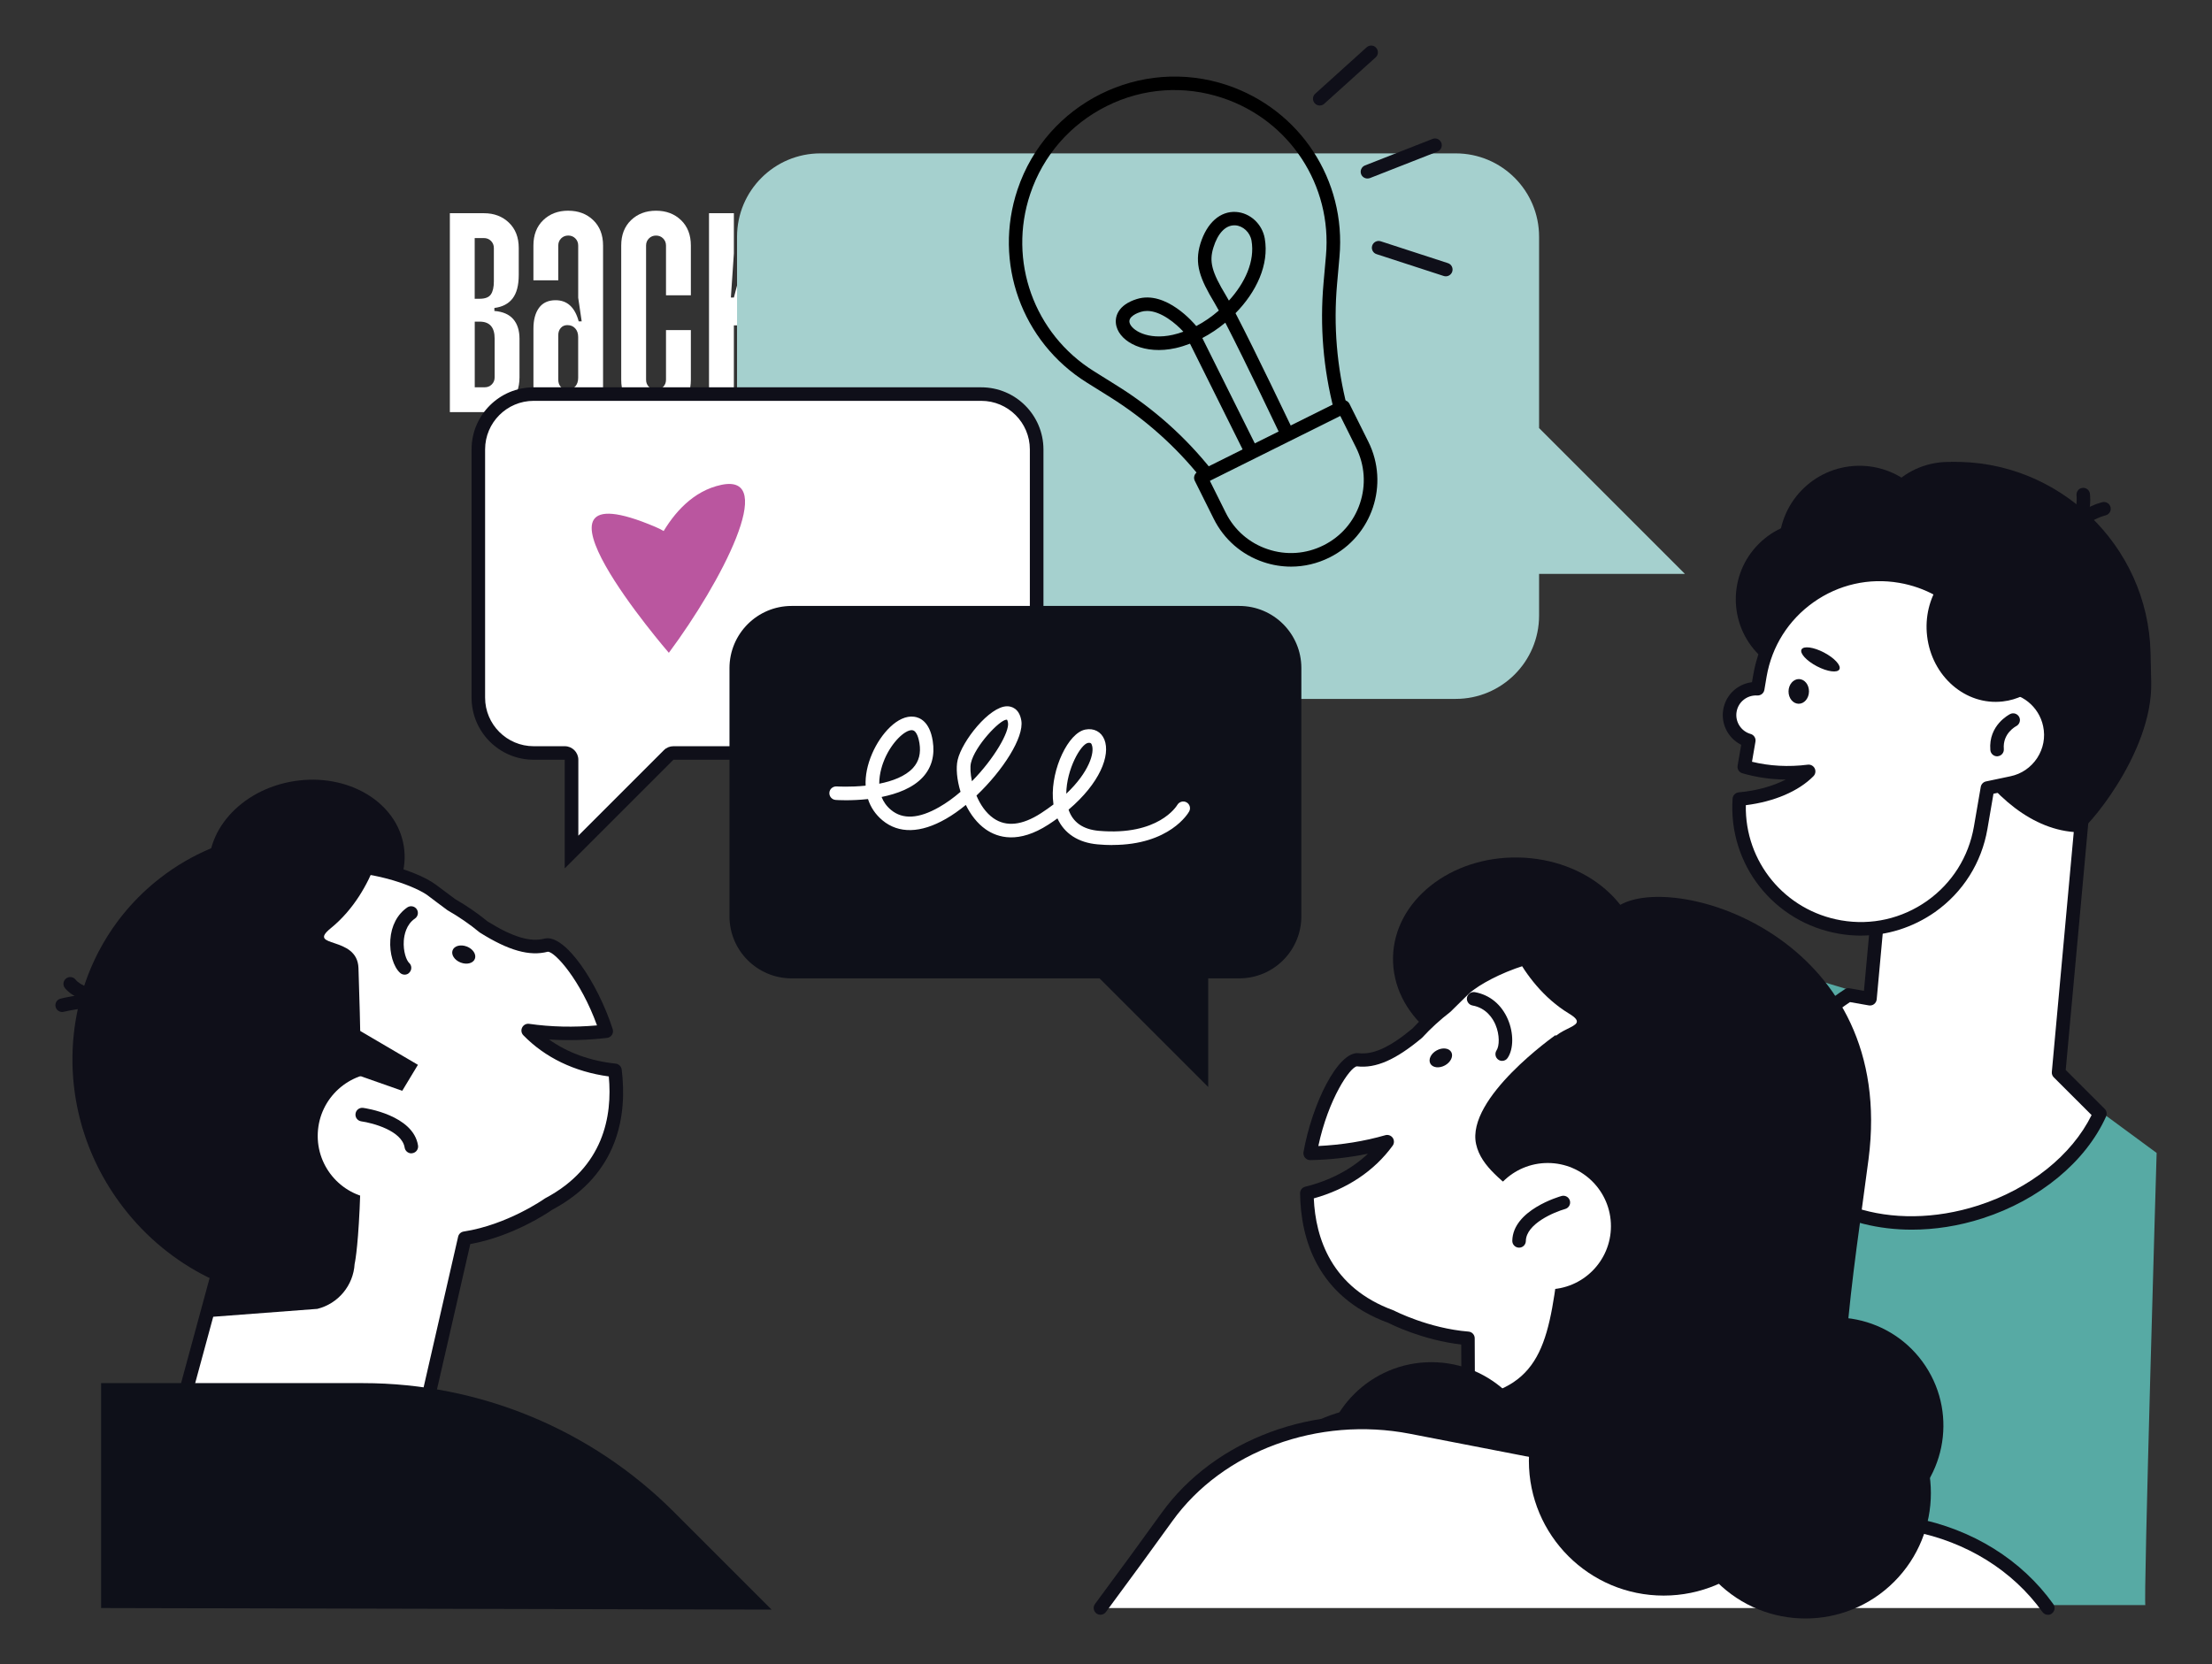
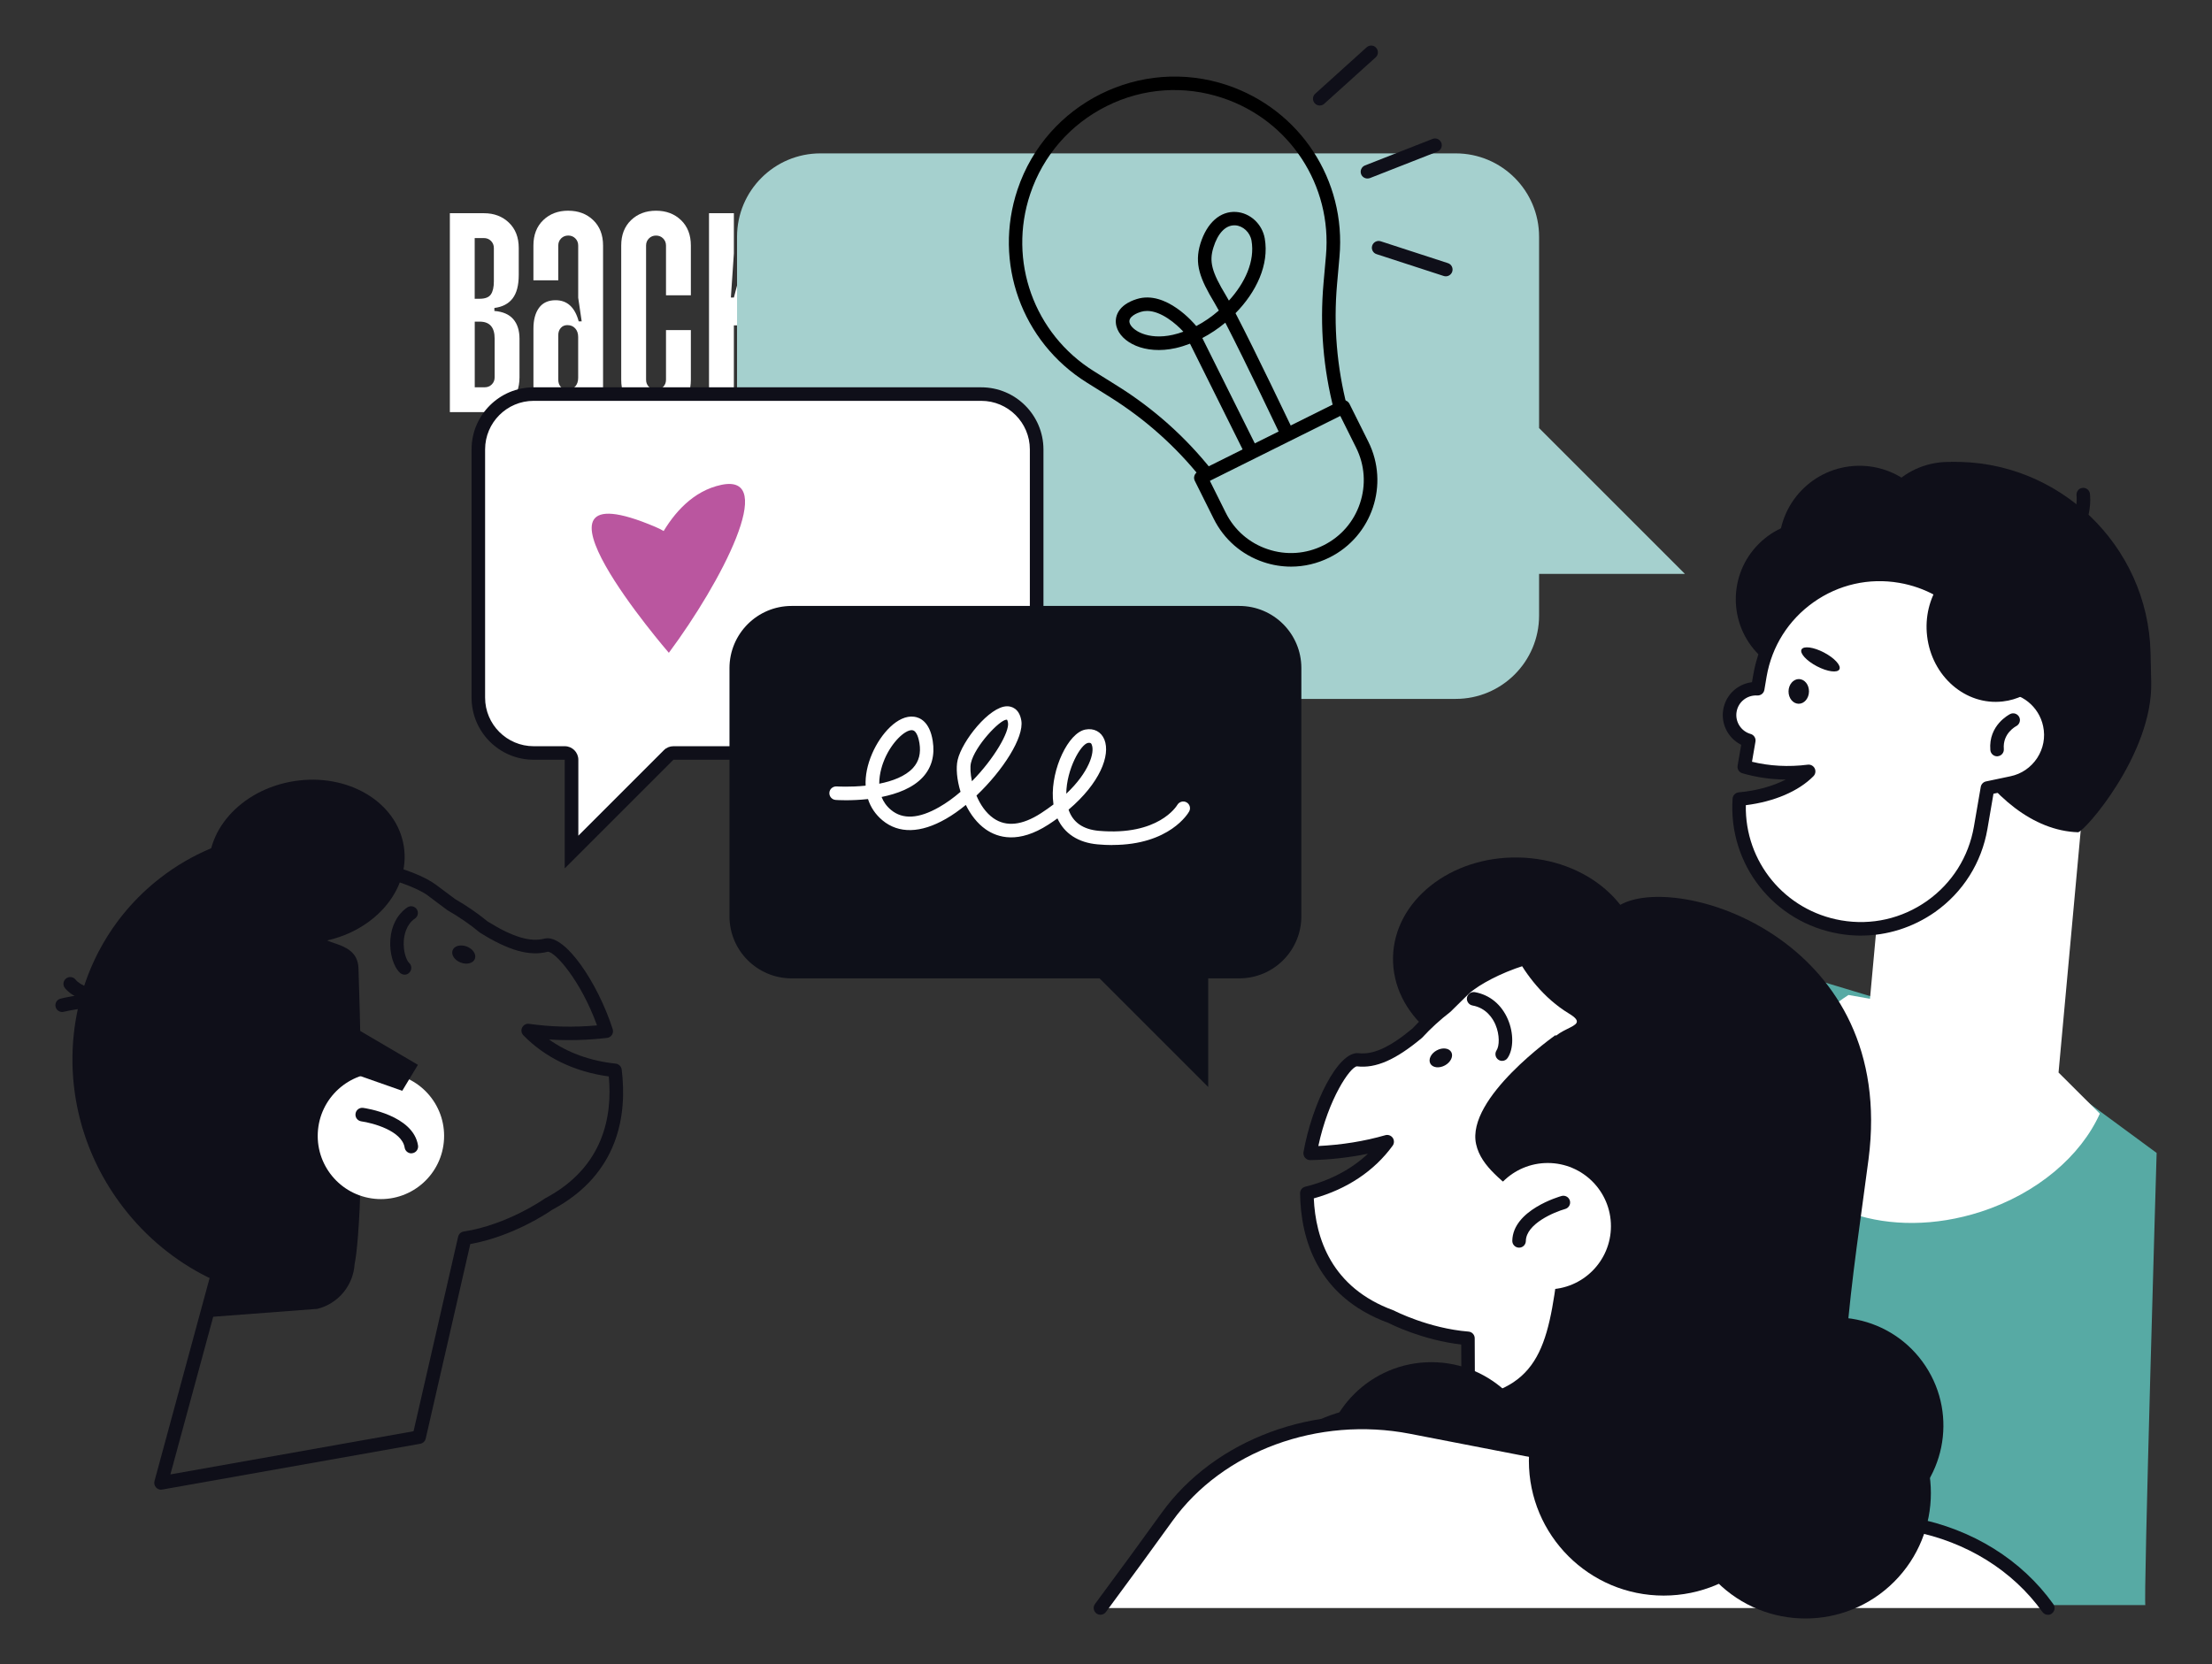
<svg xmlns="http://www.w3.org/2000/svg" id="_10" data-name="10" viewBox="0 0 850.56 640">
  <rect x="0" y="0" width="850.56" height="640" fill="#333333" stroke="none" />
  <defs>
    <style>      .cls-1 {        fill: #ba569f;      }      .cls-1, .cls-2, .cls-3, .cls-4, .cls-5, .cls-6, .cls-7 {        stroke-width: 0px;      }      .cls-2 {        fill: #0e1019;      }      .cls-3 {        fill: #a5d0ce;      }      .cls-5 {        fill: #fff;      }      .cls-6 {        fill: #0f0f19;      }      .cls-7 {        fill: #57aaa4;      }    </style>
  </defs>
  <g>
    <path class="cls-5" d="m186.08,82c3.89,0,7.09,1.21,9.61,3.63,2.52,2.42,3.78,5.68,3.78,9.76v10.33c0,4.02-.8,7.05-2.39,9.09-1.59,2.04-3.92,3.25-6.98,3.63v1.15c3.25.26,5.67,1.31,7.27,3.16,1.59,1.85,2.39,4.37,2.39,7.56v14.82c0,4.08-1.26,7.33-3.78,9.75-2.52,2.42-5.72,3.63-9.61,3.63h-13.39v-76.51h13.1Zm-3.54,32.9h1.91c2.1,0,3.54-.56,4.3-1.67.77-1.12,1.15-2.79,1.15-5.02v-12.82c0-1.08-.37-1.99-1.1-2.73-.73-.73-1.64-1.1-2.73-1.1h-3.54v23.33Zm0,34.05h3.83c1.08,0,1.99-.37,2.73-1.1.73-.73,1.1-1.64,1.1-2.73v-14.92c0-4.33-1.91-6.5-5.74-6.5h-1.91v25.25Z" />
    <path class="cls-5" d="m218.5,81.04c3.89,0,7.09,1.21,9.61,3.63,2.52,2.42,3.78,5.68,3.78,9.76v64.08h-8.99l.77-7.17h-1.15c-1.47,5.42-4.43,8.13-8.89,8.13-2.81,0-4.93-.97-6.36-2.92-1.43-1.94-2.15-4.61-2.15-7.99v-22.19c0-3.38.72-6.04,2.15-7.99,1.43-1.94,3.55-2.92,6.36-2.92,4.46,0,7.43,2.71,8.89,8.13h1.15l-1.34-9.09v-20.08c0-1.08-.37-1.99-1.1-2.73-.73-.73-1.64-1.1-2.73-1.1s-1.99.37-2.73,1.1c-.73.73-1.1,1.64-1.1,2.73v13.39h-9.56v-13.39c0-4.08,1.26-7.33,3.78-9.76,2.52-2.42,5.72-3.63,9.61-3.63Zm-.29,43.99c-1.08,0-1.95.37-2.58,1.1-.64.73-.96,1.64-.96,2.73v17.21c0,1.09.32,1.99.96,2.73.64.73,1.5,1.1,2.58,1.1,1.21,0,2.2-.41,2.96-1.24.76-.83,1.15-1.94,1.15-3.35v-15.68c0-1.4-.38-2.52-1.15-3.35-.77-.83-1.75-1.24-2.96-1.24Z" />
    <path class="cls-5" d="m252.26,81.04c3.89,0,7.09,1.21,9.61,3.63,2.52,2.42,3.78,5.68,3.78,9.76v19.13h-9.56v-19.13c0-1.08-.37-1.99-1.1-2.73-.73-.73-1.64-1.1-2.73-1.1s-1.99.37-2.73,1.1c-.73.73-1.1,1.64-1.1,2.73v51.64c0,1.09.37,1.99,1.1,2.73.73.73,1.64,1.1,2.73,1.1s1.99-.37,2.73-1.1c.73-.73,1.1-1.64,1.1-2.73v-19.13h9.56v19.13c0,4.08-1.26,7.33-3.78,9.76-2.52,2.42-5.72,3.63-9.61,3.63s-7.09-1.21-9.61-3.63c-2.52-2.42-3.78-5.67-3.78-9.76v-51.64c0-4.08,1.26-7.33,3.78-9.76,2.52-2.42,5.72-3.63,9.61-3.63Z" />
    <path class="cls-5" d="m282.2,114.42l8.51-32.42h9.56l-9.47,32.99,10.42,43.52h-9.56l-7.75-33.38h-1.72v33.38h-9.56v-76.51h9.56v15.49l-1.15,16.93h1.15Z" />
    <path class="cls-5" d="m346.37,82v9.56h-8.61v66.95h-9.56v-66.95h-8.61v-9.56h26.78Z" />
    <path class="cls-5" d="m363.1,81.04c3.89,0,7.09,1.21,9.61,3.63,2.52,2.42,3.78,5.68,3.78,9.76v51.64c0,4.08-1.26,7.33-3.78,9.76-2.52,2.42-5.72,3.63-9.61,3.63s-7.09-1.21-9.61-3.63c-2.52-2.42-3.78-5.67-3.78-9.76v-51.64c0-4.08,1.26-7.33,3.78-9.76,2.52-2.42,5.72-3.63,9.61-3.63Zm0,9.56c-1.08,0-1.99.37-2.73,1.1-.73.73-1.1,1.64-1.1,2.73v51.64c0,1.09.37,1.99,1.1,2.73.73.73,1.64,1.1,2.73,1.1s1.99-.37,2.73-1.1c.73-.73,1.1-1.64,1.1-2.73v-51.64c0-1.08-.37-1.99-1.1-2.73-.73-.73-1.64-1.1-2.73-1.1Z" />
  </g>
  <g id="_Layer_" data-name="&amp;lt;Layer&amp;gt;">
    <g>
      <path class="cls-7" d="m824.95,617.3h-218.86l21.67-194.28c2.58-23.02,19.38-41.96,41.94-47.22h0c9.34-2.19,19.07-1.87,28.25.91l69.04,20.86,62.28,45.84s-5.18,174.74-4.32,173.88Z" />
      <path class="cls-3" d="m283.41,91.03v145.71c0,17.69,14.36,32.05,32.05,32.05h244.3c17.69,0,32.05-14.36,32.05-32.05v-16.02h56.09l-56.09-56.09v-73.59c0-17.69-14.36-32.05-32.05-32.05h-244.3c-17.69,0-32.05,14.36-32.05,32.05Z" />
      <g>
        <g>
          <path class="cls-5" d="m791.55,412.51l13.48-147.22-74.48-6.82-11.5,125.65-8.27-1.46c-22.14,14.33-33.97,37.02-27.47,57.15,8.3,25.75,43.31,37.51,78.2,26.27,21.96-7.08,38.63-21.57,45.92-37.77l-15.87-15.82Z" />
-           <path class="cls-6" d="m735.12,472.92c-25.78,0-47.79-12.1-54.29-32.31-6.63-20.63,4.84-44.8,28.54-60.15.55-.36,1.22-.49,1.87-.36l5.49.96,11.24-122.84c.13-1.43,1.38-2.5,2.84-2.37l74.48,6.82c.68.05,1.33.39,1.77.94.44.52.65,1.22.6,1.9l-13.35,145.99,14.98,14.96c.75.75.99,1.93.55,2.91-7.86,17.48-25.62,32.13-47.48,39.18-9.26,2.99-18.47,4.37-27.24,4.37Zm-23.78-87.51c-21.15,14.07-31.4,35.51-25.57,53.62,7.83,24.35,41.44,35.38,74.92,24.58,19.8-6.37,35.95-19.3,43.57-34.76l-14.54-14.52c-.55-.55-.83-1.3-.75-2.08l13.22-144.61-69.3-6.35-11.26,123.07c-.08.73-.44,1.38-1.01,1.82s-1.33.62-2.03.49l-7.23-1.27Z" />
        </g>
        <path class="cls-6" d="m750.14,177.65l-2.89,11.45c-1.66.03-3.3.18-4.92.39-3.59,11.6-5.57,24.09-5.57,37.12,0,40.43,27.68,92.32,62.28,93.47,2.32,0,28.77-30.02,28.15-57.73l-.26-11.37c-.99-41.31-35.54-74.3-76.79-73.33Z" />
        <path class="cls-6" d="m772.01,263.01c-2.29-21.46-17.43-40.3-37.72-44.8h0c-12.64-2.78-24.77.55-33.9,8.14,5.78-1.2,22.24-3.67,28.56,5.75,7.75,11.5,15.79,35.54,43.05,30.91Z" />
        <circle class="cls-6" cx="697.54" cy="230.46" r="30.1" transform="translate(41.35 560.74) rotate(-45)" />
        <path class="cls-6" d="m762.31,186.68c32.65,3.38,58.61,29.99,60.56,63.34-7.23,5.05-16.08,8.12-25.7,8.35-25.03.57-45.76-18.26-46.31-42.07-.26-11.32,4.11-21.75,11.45-29.63Z" />
        <circle class="cls-6" cx="749.22" cy="207.76" r="30.1" transform="translate(72.53 590.63) rotate(-45)" />
        <path class="cls-6" d="m684.06,210.8c.39,17.09,14.57,30.62,31.66,30.23,17.09-.39,30.62-14.57,30.23-31.66-.39-17.09-14.57-30.62-31.66-30.23-17.09.39-30.64,14.57-30.23,31.66Z" />
-         <path class="cls-6" d="m795.53,210.28c-.21,0-.42-.03-.65-.08-1.4-.36-2.24-1.77-1.87-3.15,2.78-10.98,14.93-13.81,15.45-13.92,1.4-.31,2.78.57,3.1,1.98s-.57,2.78-1.98,3.1c-.18.05-9.55,2.32-11.55,10.12-.29,1.17-1.35,1.95-2.5,1.95Z" />
        <path class="cls-6" d="m794.28,209.57c-.83,0-1.66-.39-2.16-1.14-.81-1.2-.49-2.81.7-3.62,6.71-4.53,5.65-14.18,5.65-14.28-.16-1.43.86-2.73,2.26-2.89,1.43-.18,2.71.83,2.89,2.26.08.52,1.48,12.9-7.91,19.22-.42.29-.94.44-1.43.44Z" />
        <g>
          <path class="cls-5" d="m788.17,278.77h0c-1.9-8.97-9.89-15.11-18.73-14.96-1.72-20.76-17.25-38.53-38.71-42.2h0c-25.47-4.37-49.64,12.75-54.01,38.19l-.88,5.1c-5.15-.31-9.83,3.28-10.69,8.48h0c-.83,5.15,2.37,10.02,7.28,11.42l-1.72,10.09c5.02,1.48,10.69,2.32,16.7,2.32,2.76,0,5.46-.18,8.06-.52-5.52,5.59-15.22,9.63-26.64,10.64-1.61,23.65,14.91,45.13,38.76,49.22,25.47,4.37,49.64-12.75,54.01-38.19l2.63-15.27,9.39-1.98c10.15-2.16,16.68-12.15,14.54-22.35Z" />
          <path class="cls-6" d="m715.59,359.83c-2.81,0-5.62-.23-8.45-.73-25.05-4.29-42.66-26.64-40.92-51.95.08-1.27,1.09-2.29,2.37-2.42,6.76-.6,13.06-2.34,18.08-4.92-5.8-.05-11.42-.88-16.7-2.42-1.27-.36-2.06-1.64-1.82-2.94l1.38-8.01c-4.94-2.45-7.83-7.88-6.92-13.48.94-5.7,5.49-9.91,11.06-10.59l.52-2.99c2.24-13.01,9.39-24.35,20.16-31.97,10.77-7.62,23.86-10.59,36.86-8.35,21.44,3.67,37.85,20.89,40.63,42.27,9.21.88,16.99,7.7,18.91,16.94,1.17,5.62.1,11.34-3.02,16.13-3.12,4.79-7.93,8.09-13.55,9.26l-7.65,1.61-2.32,13.53c-2.24,13.01-9.39,24.35-20.16,31.97-8.48,5.93-18.34,9.05-28.46,9.05Zm-44.28-50.16c-.44,21.75,15.01,40.58,36.71,44.3,11.63,2,23.33-.68,32.96-7.47,9.63-6.82,16.02-16.96,18.03-28.59l2.63-15.27c.18-1.04.99-1.9,2.03-2.11l9.39-1.98c4.24-.88,7.88-3.38,10.28-7.02,2.37-3.64,3.2-7.96,2.29-12.23h0c-1.59-7.6-8.4-13.09-16.13-12.9-1.25.08-2.52-1.01-2.63-2.39-1.66-20.06-16.7-36.45-36.58-39.85-11.63-2-23.33.65-32.96,7.47-9.63,6.82-16.02,16.96-18.03,28.59l-.86,5.1c-.23,1.3-1.35,2.21-2.73,2.16-3.9-.23-7.34,2.47-7.96,6.32-.62,3.77,1.72,7.44,5.41,8.48,1.27.36,2.08,1.64,1.85,2.94l-1.33,7.75c6.71,1.64,14.02,2.08,21.46,1.12,1.09-.13,2.16.44,2.65,1.43.49.99.31,2.19-.47,2.99-5.72,5.8-15.11,9.81-26.01,11.16Z" />
        </g>
        <path class="cls-6" d="m775.71,305.49c-1.2,0-2.29-.83-2.55-2.06-.29-1.4.6-2.78,2-3.07,8.77-1.85,14.41-10.48,12.56-19.25-.29-1.4.6-2.78,2-3.07,1.4-.29,2.78.6,3.07,2,2.42,11.58-4.99,22.97-16.57,25.39-.16.03-.34.05-.52.05Z" />
        <path class="cls-6" d="m767.93,290.87c-1.33,0-2.47-1.01-2.6-2.39-.81-9.6,7.28-13.68,7.62-13.87,1.3-.65,2.84-.1,3.49,1.17.62,1.27.1,2.84-1.17,3.49-.23.13-5.25,2.78-4.76,8.77.13,1.43-.94,2.68-2.37,2.81-.08.03-.16.03-.21.03Z" />
        <path class="cls-6" d="m687.73,265.87c-.03,2.63,1.69,4.76,3.88,4.79,2.16.03,3.95-2.08,3.98-4.71.03-2.63-1.69-4.76-3.88-4.79-2.16,0-3.95,2.11-3.98,4.71Z" />
        <path class="cls-6" d="m692.72,249.79c-.75,1.46,1.9,4.34,5.91,6.45,4.03,2.11,7.91,2.63,8.66,1.17s-1.9-4.34-5.91-6.45c-4.01-2.11-7.88-2.63-8.66-1.17Z" />
        <path class="cls-6" d="m745.69,224.61c18.89.55,35.41,16.65,38.61,38.4-3.82,3.67-8.69,6.14-14.18,6.76-14.28,1.66-27.32-9.63-29.11-25.18-.86-7.39.99-14.44,4.68-19.98Z" />
      </g>
      <ellipse class="cls-6" cx="583.12" cy="369.1" rx="39.33" ry="47.5" transform="translate(203.01 945.1) rotate(-88.91)" />
      <g>
        <path class="cls-5" d="m674.95,402.7c-41.86-61.29-102.44-31.79-112.23-22.06-2.29,2.29-4.5,4.47-6.69,6.61-4.06,3.12-7.75,6.53-11.11,10.17-8.25,6.87-15.71,11.06-22.84,10.2-5.05-.6-14.83,15.92-18.34,35.95,10.3-.23,20.29-1.69,29.66-4.4-7.26,9.86-18.21,16.6-30.93,19.74.26,19.28,8.17,38.63,32.36,47.48,0,0,13.48,7.05,29.6,8.35l.29,75.16,80.83-.31,4.55-68.47c1.27-.83,2.55-1.66,3.8-2.58,38.01-27.18,46.57-78.49,21.05-115.84Z" />
        <path class="cls-6" d="m564.76,592.5c-1.43,0-2.6-1.17-2.6-2.6l-.29-72.81c-14.62-1.69-26.48-7.54-28.04-8.32-27.6-10.15-33.69-32.67-33.92-49.82-.03-1.2.81-2.26,1.98-2.55,9.57-2.37,17.77-6.71,24.12-12.7-7.13,1.48-14.54,2.32-22.16,2.47-.78,0-1.53-.31-2.03-.91-.49-.6-.73-1.38-.6-2.13,3.23-18.39,13.22-38.94,21.2-38.08,5.62.65,12.02-2.26,20.73-9.52,3.41-3.69,7.15-7.13,11.19-10.25,2.13-2.08,4.29-4.24,6.56-6.48,6.84-6.82,30.44-18.55,56.4-16.1,23.75,2.24,43.86,15.22,59.78,38.53,26.72,39.13,17.22,91.6-21.64,119.46-.94.68-1.87,1.3-2.81,1.93l-4.45,67.17c-.1,1.35-1.22,2.42-2.58,2.42l-80.83.31h0Zm80.85-2.91h0Zm-140.43-128.69c.68,15.24,6.74,34.31,30.59,43.03.1.03.21.08.31.13.13.08,13.24,6.82,28.59,8.06,1.35.1,2.39,1.22,2.39,2.58l.29,72.55,75.81-.29,4.37-66.05c.05-.83.49-1.56,1.2-2.03,1.25-.81,2.47-1.61,3.69-2.5,36.55-26.2,45.5-75.52,20.37-112.28h0c-15.01-21.98-33.84-34.21-55.98-36.29-25.88-2.42-47.66,10.04-52.24,14.59-2.29,2.29-4.53,4.5-6.71,6.61-.08.08-.16.13-.23.21-3.88,2.99-7.52,6.32-10.77,9.86-.08.08-.16.16-.26.23-9.99,8.32-17.61,11.65-24.82,10.8-2.6.21-11,12.49-14.85,30.64,8.97-.44,17.64-1.82,25.75-4.16,1.07-.31,2.21.1,2.86,1.01.62.91.62,2.13-.03,3.02-7.08,9.73-17.53,16.7-30.33,20.27Z" />
      </g>
      <circle class="cls-6" cx="550.39" cy="565.92" r="42.04" />
      <g>
        <path class="cls-5" d="m219.75,292.19c0-1.43-1.17-2.6-2.6-2.6h-11.94c-11.73,0-21.28-9.55-21.28-21.28v-95.47c0-11.73,9.55-21.28,21.28-21.28h172.11c11.73,0,21.28,9.55,21.28,21.28v95.47c0,11.73-9.55,21.28-21.28,21.28h-118.39c-.7,0-1.35.29-1.85.75l-37.33,37.33v-35.48Z" />
        <path class="cls-6" d="m377.32,154.16c10.3,0,18.68,8.38,18.68,18.68v95.47c0,10.3-8.38,18.68-18.68,18.68h-118.39c-1.38,0-2.71.55-3.67,1.53l-32.88,32.88v-29.21c0-2.86-2.34-5.2-5.2-5.2h-11.97c-10.3,0-18.68-8.38-18.68-18.68v-95.47c0-10.3,8.38-18.68,18.68-18.68h172.11Zm0-5.2h-172.11c-13.19,0-23.88,10.69-23.88,23.88v95.47c0,13.19,10.69,23.88,23.88,23.88h11.94v41.78l41.78-41.78h118.42c13.19,0,23.88-10.69,23.88-23.88v-95.47c-.03-13.19-10.72-23.88-23.91-23.88h0Z" />
      </g>
      <path class="cls-2" d="m304.41,233.04h172.11c13.19,0,23.88,10.69,23.88,23.88v95.47c0,13.19-10.69,23.88-23.88,23.88h-11.94v41.78l-41.78-41.78h-118.42c-13.19,0-23.88-10.69-23.88-23.88v-95.47c.03-13.19,10.72-23.88,23.91-23.88Z" />
      <path class="cls-6" d="m665.43,361.6c-26.25-15.01-57.15-14.7-82.91-2,7.91,2.06,15.61,5.07,22.97,9.29,49.84,28.51,64.2,97.09,32.13,153.17-1.79,3.12-3.69,6.11-5.67,9,26.2-4.37,50.57-20.34,65.06-45.68,25.16-43.99,11.03-99.4-31.58-123.78Z" />
      <path class="cls-6" d="m576.93,353.74s6.61,24.09,26.4,36.08c10.46,6.35-9.78,4.03-8.48,16.65,9.89,94.54,17.07,112.51,17.07,112.51,1.61,8.14,8.32,14.26,16.57,15.14l24.82,2.6,8.25-22.68,14.54-98.1s-49.64-74.58-99.17-62.2Z" />
      <path class="cls-6" d="m577.63,408.01c-.49,0-.99-.13-1.43-.42-1.2-.78-1.53-2.39-.75-3.62,1.12-1.69,1.27-5.96-.42-9.91-.99-2.34-3.49-6.4-8.84-7.36-1.4-.26-2.34-1.61-2.11-3.02.26-1.4,1.61-2.34,3.02-2.11,5.75,1.04,10.25,4.76,12.7,10.43,2.26,5.25,2.24,11.34-.03,14.8-.47.78-1.3,1.2-2.13,1.2Z" />
      <path class="cls-6" d="m555.63,409.73c-2.21,1.22-4.73.94-5.62-.65-.88-1.59.18-3.88,2.42-5.1,2.21-1.22,4.73-.94,5.62.65.88,1.59-.21,3.88-2.42,5.1Z" />
      <path class="cls-6" d="m598.16,398.07s-34.5,24.17-30.57,41.96c3.93,17.79,35.04,21.93,30.91,52.34-4.11,30.41-9.47,45.26-46.44,46.46-49.3,1.59-59.36,10.43-59.89,38.06-.52,27.65,118.24-2.06,118.24-2.06,0,0,44.09-43.81-12.25-176.77Z" />
      <circle class="cls-5" cx="595.14" cy="471.58" r="24.3" />
      <path class="cls-6" d="m584.11,479.84h-.05c-1.43-.03-2.58-1.22-2.55-2.65.23-11.86,18.18-17.01,18.94-17.22,1.38-.39,2.81.42,3.2,1.79.39,1.38-.42,2.81-1.79,3.2-4.16,1.17-15.01,5.67-15.14,12.3-.03,1.46-1.17,2.58-2.6,2.58Z" />
      <circle class="cls-6" cx="705.67" cy="548.35" r="41.6" transform="translate(-185.33 479.26) rotate(-33.42)" />
      <g>
        <path class="cls-5" d="m787.47,618.44c-11.39-15.92-29.63-27.81-51.64-32.08l-193.16-37.49c-36.42-7.08-73.96,6.74-93.96,34.6-7.75,10.8-16.42,22.63-25.55,34.96h364.3Z" />
        <path class="cls-6" d="m787.47,621.04c-.81,0-1.61-.39-2.11-1.09-11.45-15.97-29.21-27-50.03-31.04l-193.16-37.49c-35.3-6.84-72.01,6.63-91.36,33.56-7.34,10.2-15.69,21.64-25.57,34.99-.86,1.14-2.47,1.4-3.64.55-1.14-.86-1.4-2.5-.55-3.64,9.86-13.32,18.21-24.74,25.52-34.91,20.5-28.54,59.31-42.87,96.57-35.64l193.16,37.49c22.14,4.29,41.05,16.05,53.25,33.12.83,1.17.57,2.78-.6,3.62-.42.34-.94.49-1.48.49Z" />
      </g>
      <path class="cls-6" d="m623.94,347.53c23.62-11.6,105.36,14.75,94.56,98.23-5.36,41.49-16.15,103.93-3.8,125.42,12.36,21.51,10.95,6.35-5.67,23.05-16.62,16.7-80.46,10.69-92.27-2.32-11.81-13.01-42.77-2.84,4.76-79.24,47.53-76.38.78-115.56-4.14-118.5-4.92-2.91-28.1-29.63,6.56-46.64Z" />
      <circle class="cls-6" cx="639.71" cy="561.83" r="51.82" />
      <path class="cls-6" d="m80.63,337.23c2.68,17.07,21.59,28.28,42.2,25.03,20.6-3.25,35.15-19.72,32.44-36.81-2.68-17.07-21.59-28.28-42.2-25.03-20.6,3.25-35.15,19.72-32.44,36.81Z" />
      <g>
-         <path class="cls-5" d="m236.48,411.63c-13.03-1.38-24.82-6.53-33.35-15.32,9.63,1.38,19.72,1.46,29.97.29-6.22-19.35-18.18-34.39-23.1-33.09-6.95,1.82-14.93-1.3-24.04-6.97-3.8-3.15-7.96-6.01-12.38-8.56-2.45-1.79-4.94-3.67-7.52-5.62-11-8.3-75.05-29.24-108.14,37.23-18.5,37.15-6.95,81.97,27,105.93l-23.02,84.81,99.24-17.61,17.53-76.51c17.66-2.71,32.23-13.11,32.23-13.11,22.79-12.07,27.97-32.34,25.57-51.46Z" />
-         <path class="cls-6" d="m61.93,572.92c-.73,0-1.43-.31-1.93-.86-.6-.65-.83-1.59-.6-2.45l22.55-83.06c-34.08-25.1-45.19-70.29-26.35-108.14,12.59-25.29,30.72-40.89,53.95-46.36,25.39-5.98,50.36,2.39,58.09,8.22,2.52,1.9,4.99,3.75,7.39,5.52,4.42,2.55,8.61,5.44,12.49,8.61,9.63,5.98,16.39,8.01,21.85,6.58,7.83-1.98,20.5,17.04,26.22,34.81.23.73.13,1.56-.29,2.21s-1.12,1.09-1.9,1.17c-7.57.88-15.04,1.07-22.29.6,7.1,5.07,15.82,8.25,25.62,9.29,1.2.13,2.16,1.07,2.32,2.26,2.11,17.01-.83,40.17-26.77,53.98-1.61,1.12-14.93,10.15-31.45,13.16l-17.14,74.82c-.23,1.01-1.04,1.79-2.08,1.98l-99.24,17.61c-.13.03-.29.05-.44.05Zm65.82-237.75c-5.41,0-11.13.55-16.96,1.93-21.64,5.1-38.63,19.77-50.49,43.63-17.98,36.11-6.97,79.27,26.17,102.65.88.62,1.3,1.74,1.01,2.81l-21.96,80.85,93.5-16.6,17.14-74.82c.23-1.04,1.09-1.82,2.13-1.98,16.81-2.58,30.98-12.54,31.11-12.64.1-.08.18-.13.29-.18,22.45-11.91,25.83-31.63,24.4-46.83-13.19-1.79-24.51-7.26-32.86-15.84-.78-.81-.96-2-.44-2.99.49-.99,1.59-1.56,2.68-1.4,8.38,1.2,17.14,1.4,26.09.6-6.27-17.35-16.15-28.33-18.89-28.33h-.05c-6.97,1.82-15.01-.42-26.01-7.31-.1-.05-.18-.13-.29-.21-3.72-3.07-7.75-5.85-12.02-8.3-.08-.05-.18-.1-.26-.16-2.45-1.79-4.94-3.69-7.54-5.65-3.95-2.99-18.65-9.24-36.76-9.24Z" />
+         <path class="cls-6" d="m61.93,572.92c-.73,0-1.43-.31-1.93-.86-.6-.65-.83-1.59-.6-2.45l22.55-83.06c-34.08-25.1-45.19-70.29-26.35-108.14,12.59-25.29,30.72-40.89,53.95-46.36,25.39-5.98,50.36,2.39,58.09,8.22,2.52,1.9,4.99,3.75,7.39,5.52,4.42,2.55,8.61,5.44,12.49,8.61,9.63,5.98,16.39,8.01,21.85,6.58,7.83-1.98,20.5,17.04,26.22,34.81.23.73.13,1.56-.29,2.21s-1.12,1.09-1.9,1.17c-7.57.88-15.04,1.07-22.29.6,7.1,5.07,15.82,8.25,25.62,9.29,1.2.13,2.16,1.07,2.32,2.26,2.11,17.01-.83,40.17-26.77,53.98-1.61,1.12-14.93,10.15-31.45,13.16l-17.14,74.82c-.23,1.01-1.04,1.79-2.08,1.98l-99.24,17.61c-.13.03-.29.05-.44.05m65.82-237.75c-5.41,0-11.13.55-16.96,1.93-21.64,5.1-38.63,19.77-50.49,43.63-17.98,36.11-6.97,79.27,26.17,102.65.88.62,1.3,1.74,1.01,2.81l-21.96,80.85,93.5-16.6,17.14-74.82c.23-1.04,1.09-1.82,2.13-1.98,16.81-2.58,30.98-12.54,31.11-12.64.1-.08.18-.13.29-.18,22.45-11.91,25.83-31.63,24.4-46.83-13.19-1.79-24.51-7.26-32.86-15.84-.78-.81-.96-2-.44-2.99.49-.99,1.59-1.56,2.68-1.4,8.38,1.2,17.14,1.4,26.09.6-6.27-17.35-16.15-28.33-18.89-28.33h-.05c-6.97,1.82-15.01-.42-26.01-7.31-.1-.05-.18-.13-.29-.21-3.72-3.07-7.75-5.85-12.02-8.3-.08-.05-.18-.1-.26-.16-2.45-1.79-4.94-3.69-7.54-5.65-3.95-2.99-18.65-9.24-36.76-9.24Z" />
      </g>
      <path class="cls-6" d="m61.77,337.54c23.93-18.47,54.6-22.4,81.84-13.35-7.54,3.1-14.78,7.18-21.46,12.33-45.45,35.07-50.31,104.97-10.82,156.14,2.19,2.84,4.5,5.54,6.84,8.14-26.56-.73-52.89-13.24-70.71-36.34-30.96-40.09-24.56-96.93,14.31-126.92Z" />
      <path class="cls-6" d="m148.37,317.64s-3.23,24.77-21.2,39.36c-9.5,7.73,10.25,2.65,10.67,15.32,3.17,95-1.48,113.79-1.48,113.79-.49,8.27-6.3,15.27-14.33,17.27l-41.6,3.15,2.32-13.84-24.06-99.84s38.92-80.67,89.7-75.21Z" />
      <path class="cls-6" d="m155.58,374.84c-.62,0-1.25-.23-1.74-.68-2.55-2.32-4.11-7.54-3.75-12.72.36-5.41,2.71-9.83,6.53-12.46,1.2-.81,2.81-.49,3.62.68.81,1.2.49,2.81-.7,3.62-3.36,2.29-4.11,6.32-4.27,8.51-.29,4.08,1.01,7.57,2.03,8.51,1.07.96,1.14,2.6.18,3.67-.47.6-1.17.88-1.9.88Z" />
      <path class="cls-6" d="m177.14,370.19c2.37.91,4.81.29,5.46-1.43.65-1.69-.73-3.82-3.1-4.73-2.37-.91-4.81-.29-5.46,1.43-.65,1.72.73,3.82,3.1,4.73Z" />
      <circle class="cls-5" cx="146.47" cy="436.86" r="24.3" transform="translate(-296.98 561.97) rotate(-87.22)" />
      <path class="cls-6" d="m158.18,443.57c-1.25,0-2.37-.91-2.58-2.19-1.04-6.56-12.41-9.52-16.68-10.12-1.43-.21-2.42-1.51-2.21-2.94.18-1.43,1.48-2.42,2.91-2.24.78.1,19.28,2.76,21.12,14.46.23,1.4-.75,2.76-2.16,2.97-.16.05-.29.05-.42.05Z" />
      <circle class="cls-6" cx="694.24" cy="574.23" r="48.23" transform="translate(-202.71 659.09) rotate(-45)" />
      <polygon class="cls-6" points="124.57 388.32 160.7 409.52 154.67 419.51 125.27 409.18 124.57 388.32" />
      <path class="cls-6" d="m49.26,390.35c-.6,0-1.17-.21-1.66-.6-4.81-4.01-18.63-1.74-23.07-.62-1.38.34-2.81-.49-3.15-1.9-.34-1.4.49-2.81,1.9-3.15,2.03-.52,19.95-4.76,27.68,1.66,1.09.91,1.25,2.55.34,3.67-.55.62-1.27.94-2.03.94Z" />
      <path class="cls-6" d="m49.02,387.07c-5.91,0-18.91-.75-24.04-7.05-.91-1.12-.73-2.76.39-3.67,1.12-.91,2.76-.73,3.67.39,3.95,4.86,17.95,5.31,22.53,5.07,1.43-.05,2.65,1.04,2.73,2.47.08,1.43-1.04,2.65-2.47,2.73-.42,0-1.43.05-2.81.05Z" />
-       <path class="cls-2" d="m38.88,618.44v-86.5h100.7c44.82,0,87.8,17.79,119.51,49.51l37.59,37.59s-255.49-.6-257.8-.6Z" />
      <path class="cls-5" d="m427.74,325c-1.79,0-3.67-.08-5.65-.26-7.49-.65-12.85-4.19-15.48-9.99-1.12.81-2.29,1.61-3.49,2.39-11.47,7.41-19.43,5.07-24.09,1.82-3.28-2.29-5.83-5.7-7.65-9.39-2.52,2.06-5.1,3.9-7.67,5.36-9.7,5.57-18.13,5.75-24.38.57-2.68-2.24-4.55-5.02-5.57-8.19-6.58.73-11.97.39-12.43.34-1.43-.1-2.52-1.35-2.42-2.78.1-1.43,1.33-2.47,2.78-2.42.1,0,5.12.34,11.16-.29-.18-3.85.65-8.04,2.52-12.36,3.3-7.62,9.89-14.96,16.1-14.15,2.19.26,6.01,1.85,7.18,9.29.88,5.52-.39,10.22-3.77,13.92-3.85,4.21-9.94,6.45-15.89,7.65.7,1.79,1.85,3.51,3.64,4.99,4.5,3.75,10.69,3.38,18.47-1.07,2.89-1.64,5.65-3.67,8.25-5.91-1.43-4.66-1.82-9.21-1.12-12.23,1.66-7.28,12.25-20.66,19.02-20.66h.16c1.33.03,4.5.65,5.31,5.49,1.07,6.48-7.05,19.17-17.25,28.85,1.43,3.41,3.59,6.66,6.53,8.71,4.89,3.41,11.03,2.76,18.29-1.93,1.72-1.12,3.3-2.24,4.79-3.36-.1-.75-.18-1.56-.23-2.37-.62-11.29,5.91-25.13,12.46-26.43,3.3-.65,6.11.81,7.34,3.82,2.45,6.06-1.77,16.83-13.76,26.98,1.64,4.86,5.54,7.6,11.65,8.14,22.89,2,29.89-9.5,30.18-9.99.73-1.22,2.32-1.66,3.54-.96,1.25.7,1.69,2.29.99,3.51-.31.6-7.49,12.88-29.5,12.88Zm-8.9-39.33c-.16,0-.31.03-.52.05-2.76.55-8.22,10.09-8.32,19.54,8.82-8.32,11-15.92,9.81-18.83-.13-.42-.34-.75-.96-.75Zm-68.26-4.86c-2.71,0-7.6,4.58-10.41,11.08-.7,1.64-2.11,5.41-2.08,9.52,5.02-.99,9.99-2.81,12.98-6.06,2.29-2.52,3.1-5.65,2.47-9.57-.23-1.4-.94-4.73-2.71-4.94-.08,0-.18-.03-.26-.03Zm36.47-4.03c-2.63,0-12.25,10.2-13.71,16.68-.34,1.48-.23,4.06.39,7,8.66-8.79,14.44-19.04,13.87-22.48-.16-.94-.39-1.2-.39-1.2-.05.03-.1,0-.16,0Z" />
      <g>
        <path class="cls-4" d="m464.03,185.07c-.75,0-1.53-.34-2.03-.99-9.86-12.38-21.67-22.89-35.07-31.3l-9.03-5.65c-25.08-15.66-36.03-46.2-26.64-74.24,11.16-33.3,47.32-51.3,80.62-40.14,28.04,9.42,45.81,36.55,43.18,66l-.94,10.59c-1.4,15.87-.08,31.76,3.9,47.19.36,1.38-.47,2.81-1.87,3.17-1.4.36-2.81-.47-3.17-1.87-4.16-16-5.52-32.47-4.06-48.93l.94-10.59c2.39-27.05-13.92-51.98-39.67-60.61-14.8-4.97-30.67-3.88-44.64,3.1-13.97,6.97-24.43,18.96-29.4,33.77-8.64,25.75,1.43,53.8,24.45,68.18l9.03,5.65c13.92,8.69,26.17,19.61,36.39,32.47.88,1.12.7,2.76-.42,3.67-.44.36-1.01.55-1.59.55Z" />
        <path class="cls-4" d="m496.44,217.92c-3.56,0-7.13-.57-10.59-1.74-8.4-2.81-15.22-8.74-19.17-16.7l-7.26-14.57c-.31-.62-.36-1.33-.13-1.98.21-.65.7-1.2,1.3-1.51l54.81-27.29c.62-.31,1.33-.36,1.98-.13.65.21,1.2.7,1.51,1.3l7.26,14.57c8.17,16.39,1.46,36.37-14.93,44.54-4.68,2.32-9.7,3.51-14.78,3.51Zm-31.22-32.99l6.09,12.23c3.33,6.71,9.08,11.71,16.18,14.07,7.1,2.39,14.7,1.85,21.38-1.48h0c6.71-3.33,11.71-9.08,14.07-16.18,2.37-7.1,1.85-14.7-1.48-21.38l-6.09-12.23-50.16,24.97Z" />
        <path class="cls-4" d="m480.52,175c-.96,0-1.87-.52-2.34-1.43l-20.6-41.39c-1.82.7-3.67,1.27-5.49,1.69-11.99,2.68-21.18-2.26-22.79-8.35-.96-3.62.6-8.27,7.83-10.51,11.32-3.54,22.24,9.65,22.71,10.22.05.05.1.13.13.18,3.07-1.61,6.01-3.64,8.69-5.98-.68-1.22-1.25-2.26-1.72-3.04-5.54-9.21-7.75-14.93-5.36-22.71,2.5-8.01,7.62-12.54,13.68-12.17,5.44.34,10.07,4.63,11.06,10.17,1.77,10.15-3.28,20.68-11.24,28.77,7.67,14.7,21.25,43.29,21.96,44.72.62,1.3.05,2.84-1.22,3.46-1.3.6-2.84.05-3.46-1.22-.16-.34-13.42-28.25-21.2-43.31-2.76,2.29-5.75,4.29-8.84,5.91l20.53,41.23c.65,1.27.1,2.84-1.17,3.49-.34.21-.75.29-1.14.29Zm-39.46-55.41c-.81,0-1.59.1-2.37.34-1.2.36-4.99,1.77-4.34,4.21.75,2.81,6.97,6.79,16.62,4.63,1.35-.31,2.71-.7,4.06-1.2-2.73-2.99-8.53-7.99-13.97-7.99Zm33.56-32.93c-3.43,0-6.35,3.07-8.04,8.53-1.69,5.41-.65,9.39,4.84,18.47.34.55.7,1.2,1.12,1.95,6.22-6.82,10.07-15.22,8.69-23.07-.55-3.17-3.25-5.7-6.27-5.88-.1,0-.21,0-.34,0Z" />
      </g>
      <path class="cls-1" d="m257.19,251.07s-63.16-73.05-5.2-48.44c19.04,8.06-4.03,18.44-4.03,18.44,0,0,7.49-29.99,29.42-34.6,21.9-4.6-.03,37.49-20.19,64.59Z" />
      <path class="cls-6" d="m525.81,68.65c-1.04,0-2.03-.62-2.42-1.64-.52-1.33.13-2.84,1.46-3.38l25.99-10.2c1.35-.52,2.84.13,3.38,1.48.52,1.33-.13,2.84-1.46,3.38l-25.99,10.2c-.34.1-.65.16-.96.16Z" />
      <path class="cls-6" d="m507.47,40.58c-.7,0-1.43-.29-1.93-.86-.96-1.07-.88-2.71.18-3.67l19.77-17.85c1.07-.96,2.71-.88,3.67.18.96,1.07.88,2.71-.18,3.67l-19.77,17.85c-.52.47-1.14.68-1.74.68Z" />
      <path class="cls-6" d="m555.94,106.27c-.26,0-.55-.05-.81-.13l-25.83-8.4c-1.38-.44-2.11-1.93-1.66-3.28s1.9-2.11,3.28-1.66l25.83,8.4c1.38.44,2.11,1.93,1.66,3.28-.36,1.09-1.38,1.79-2.47,1.79Z" />
    </g>
  </g>
</svg>